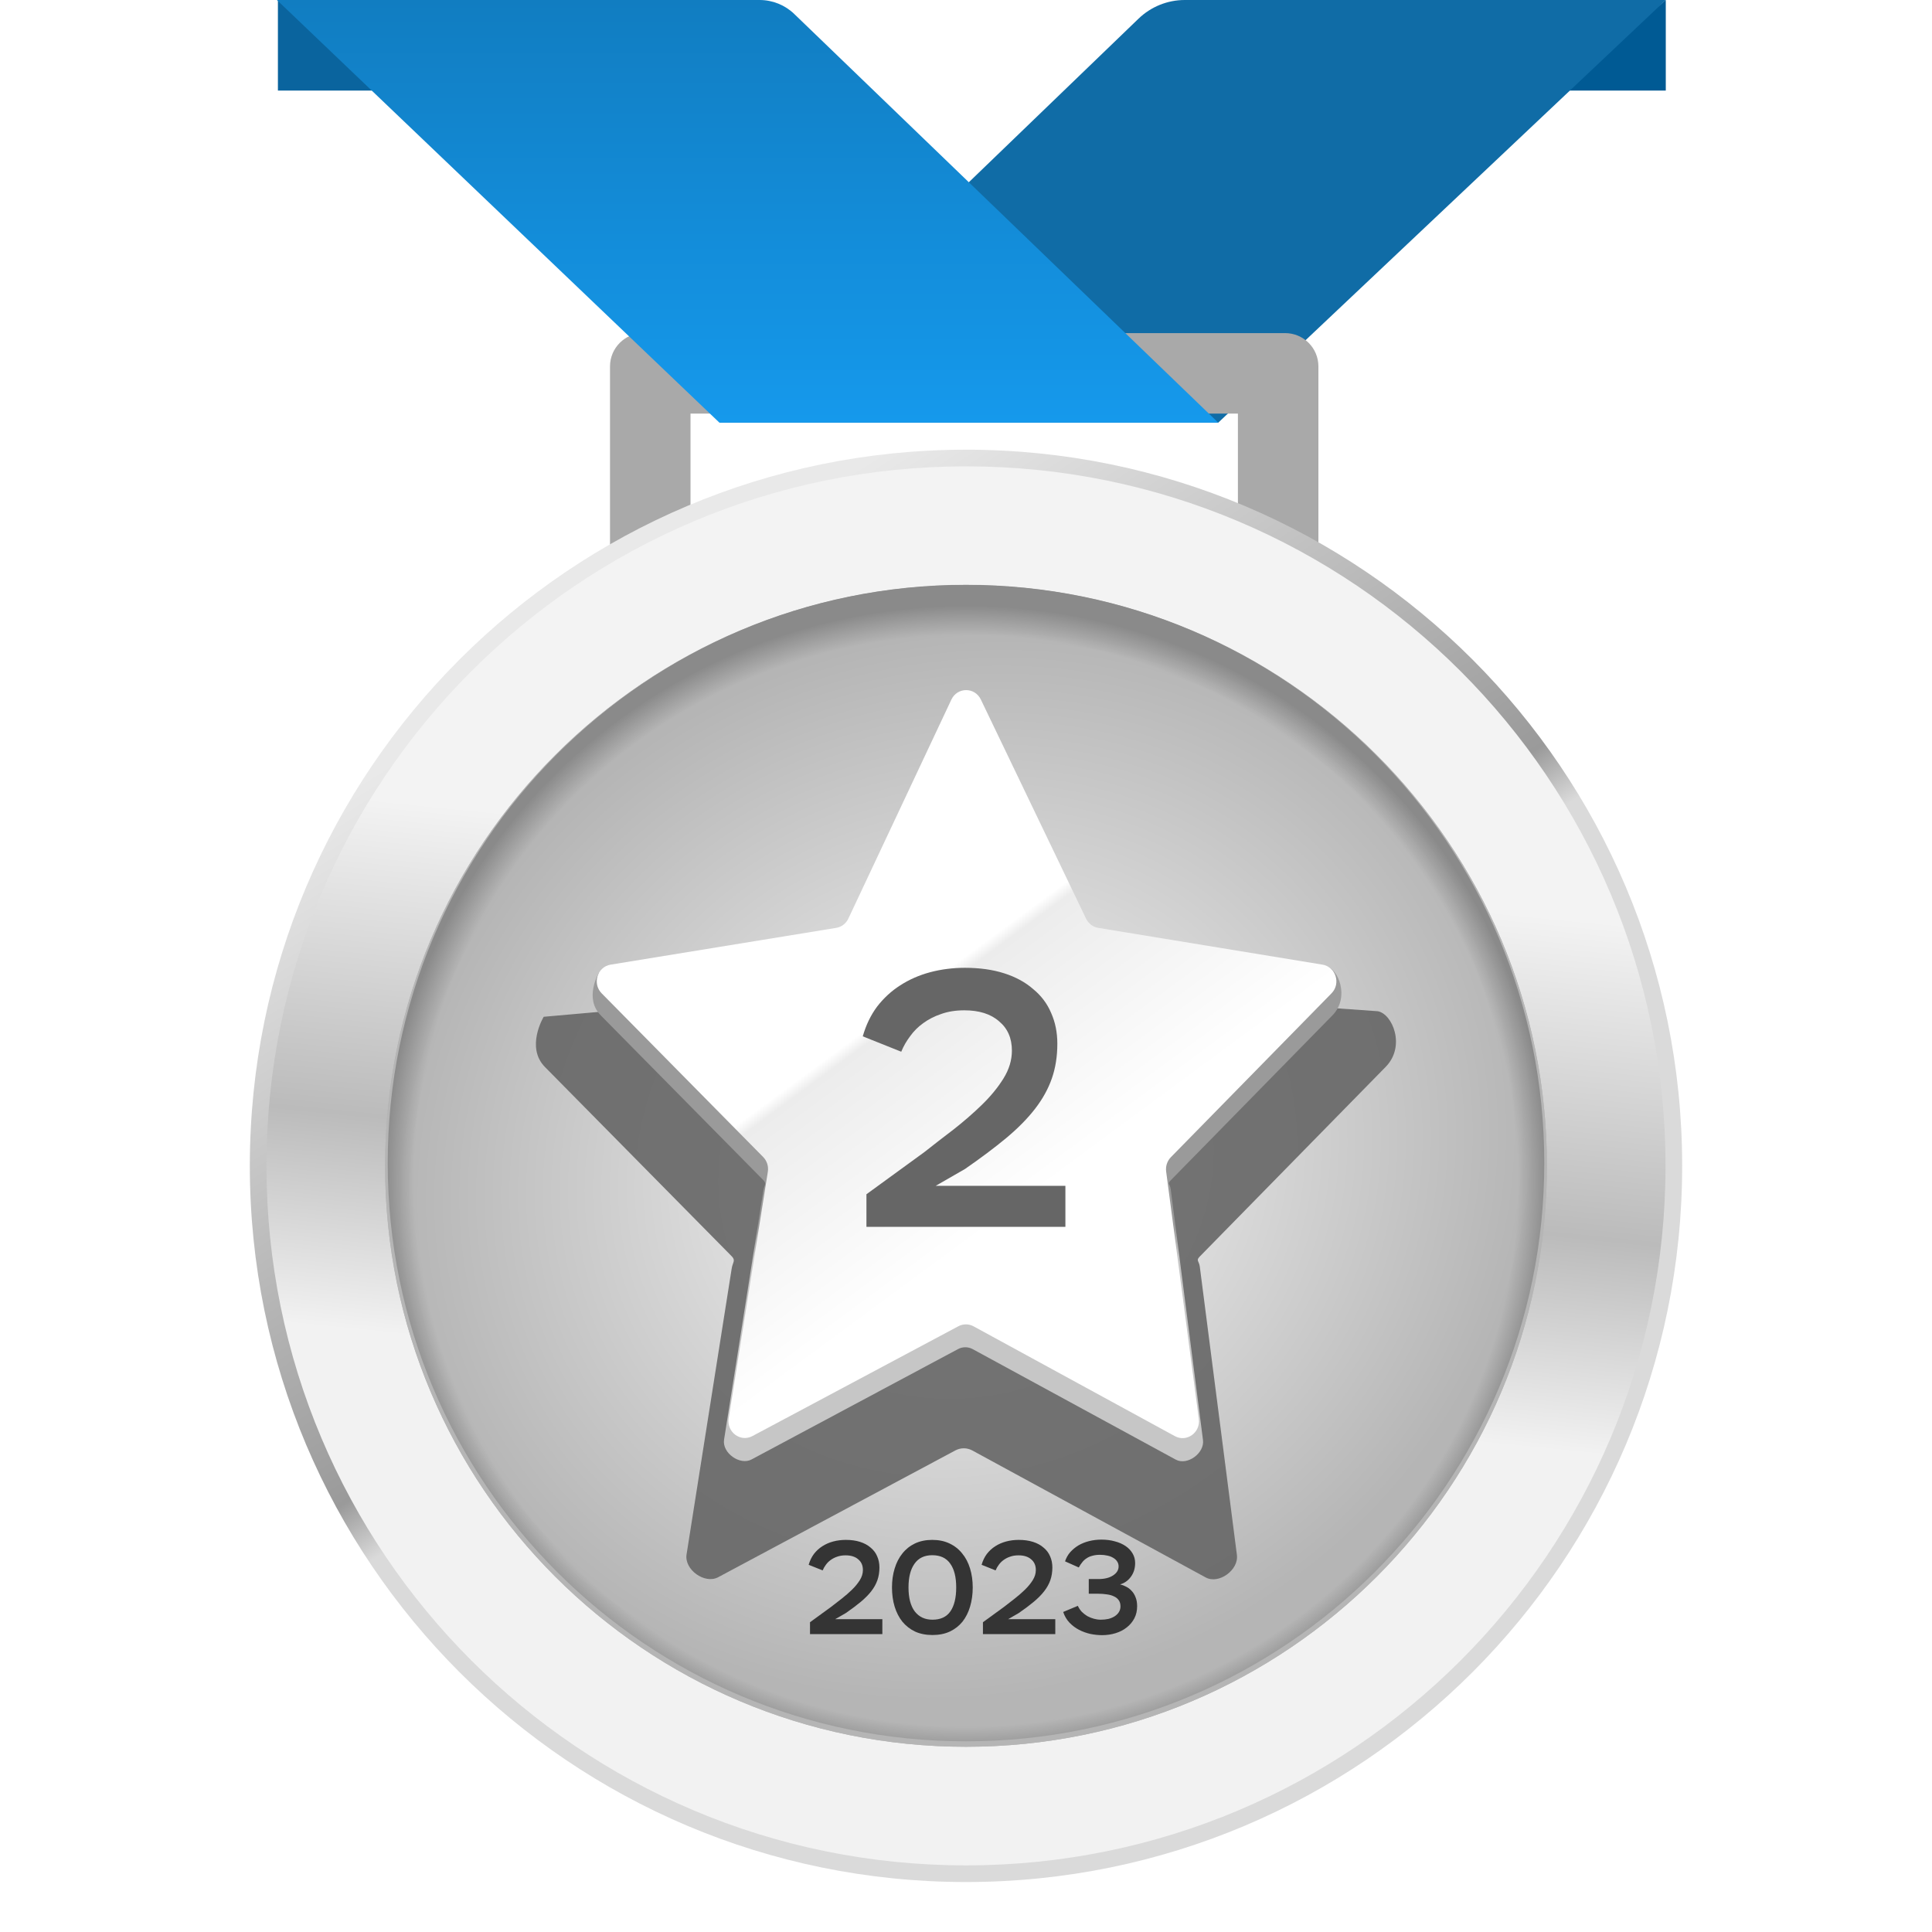
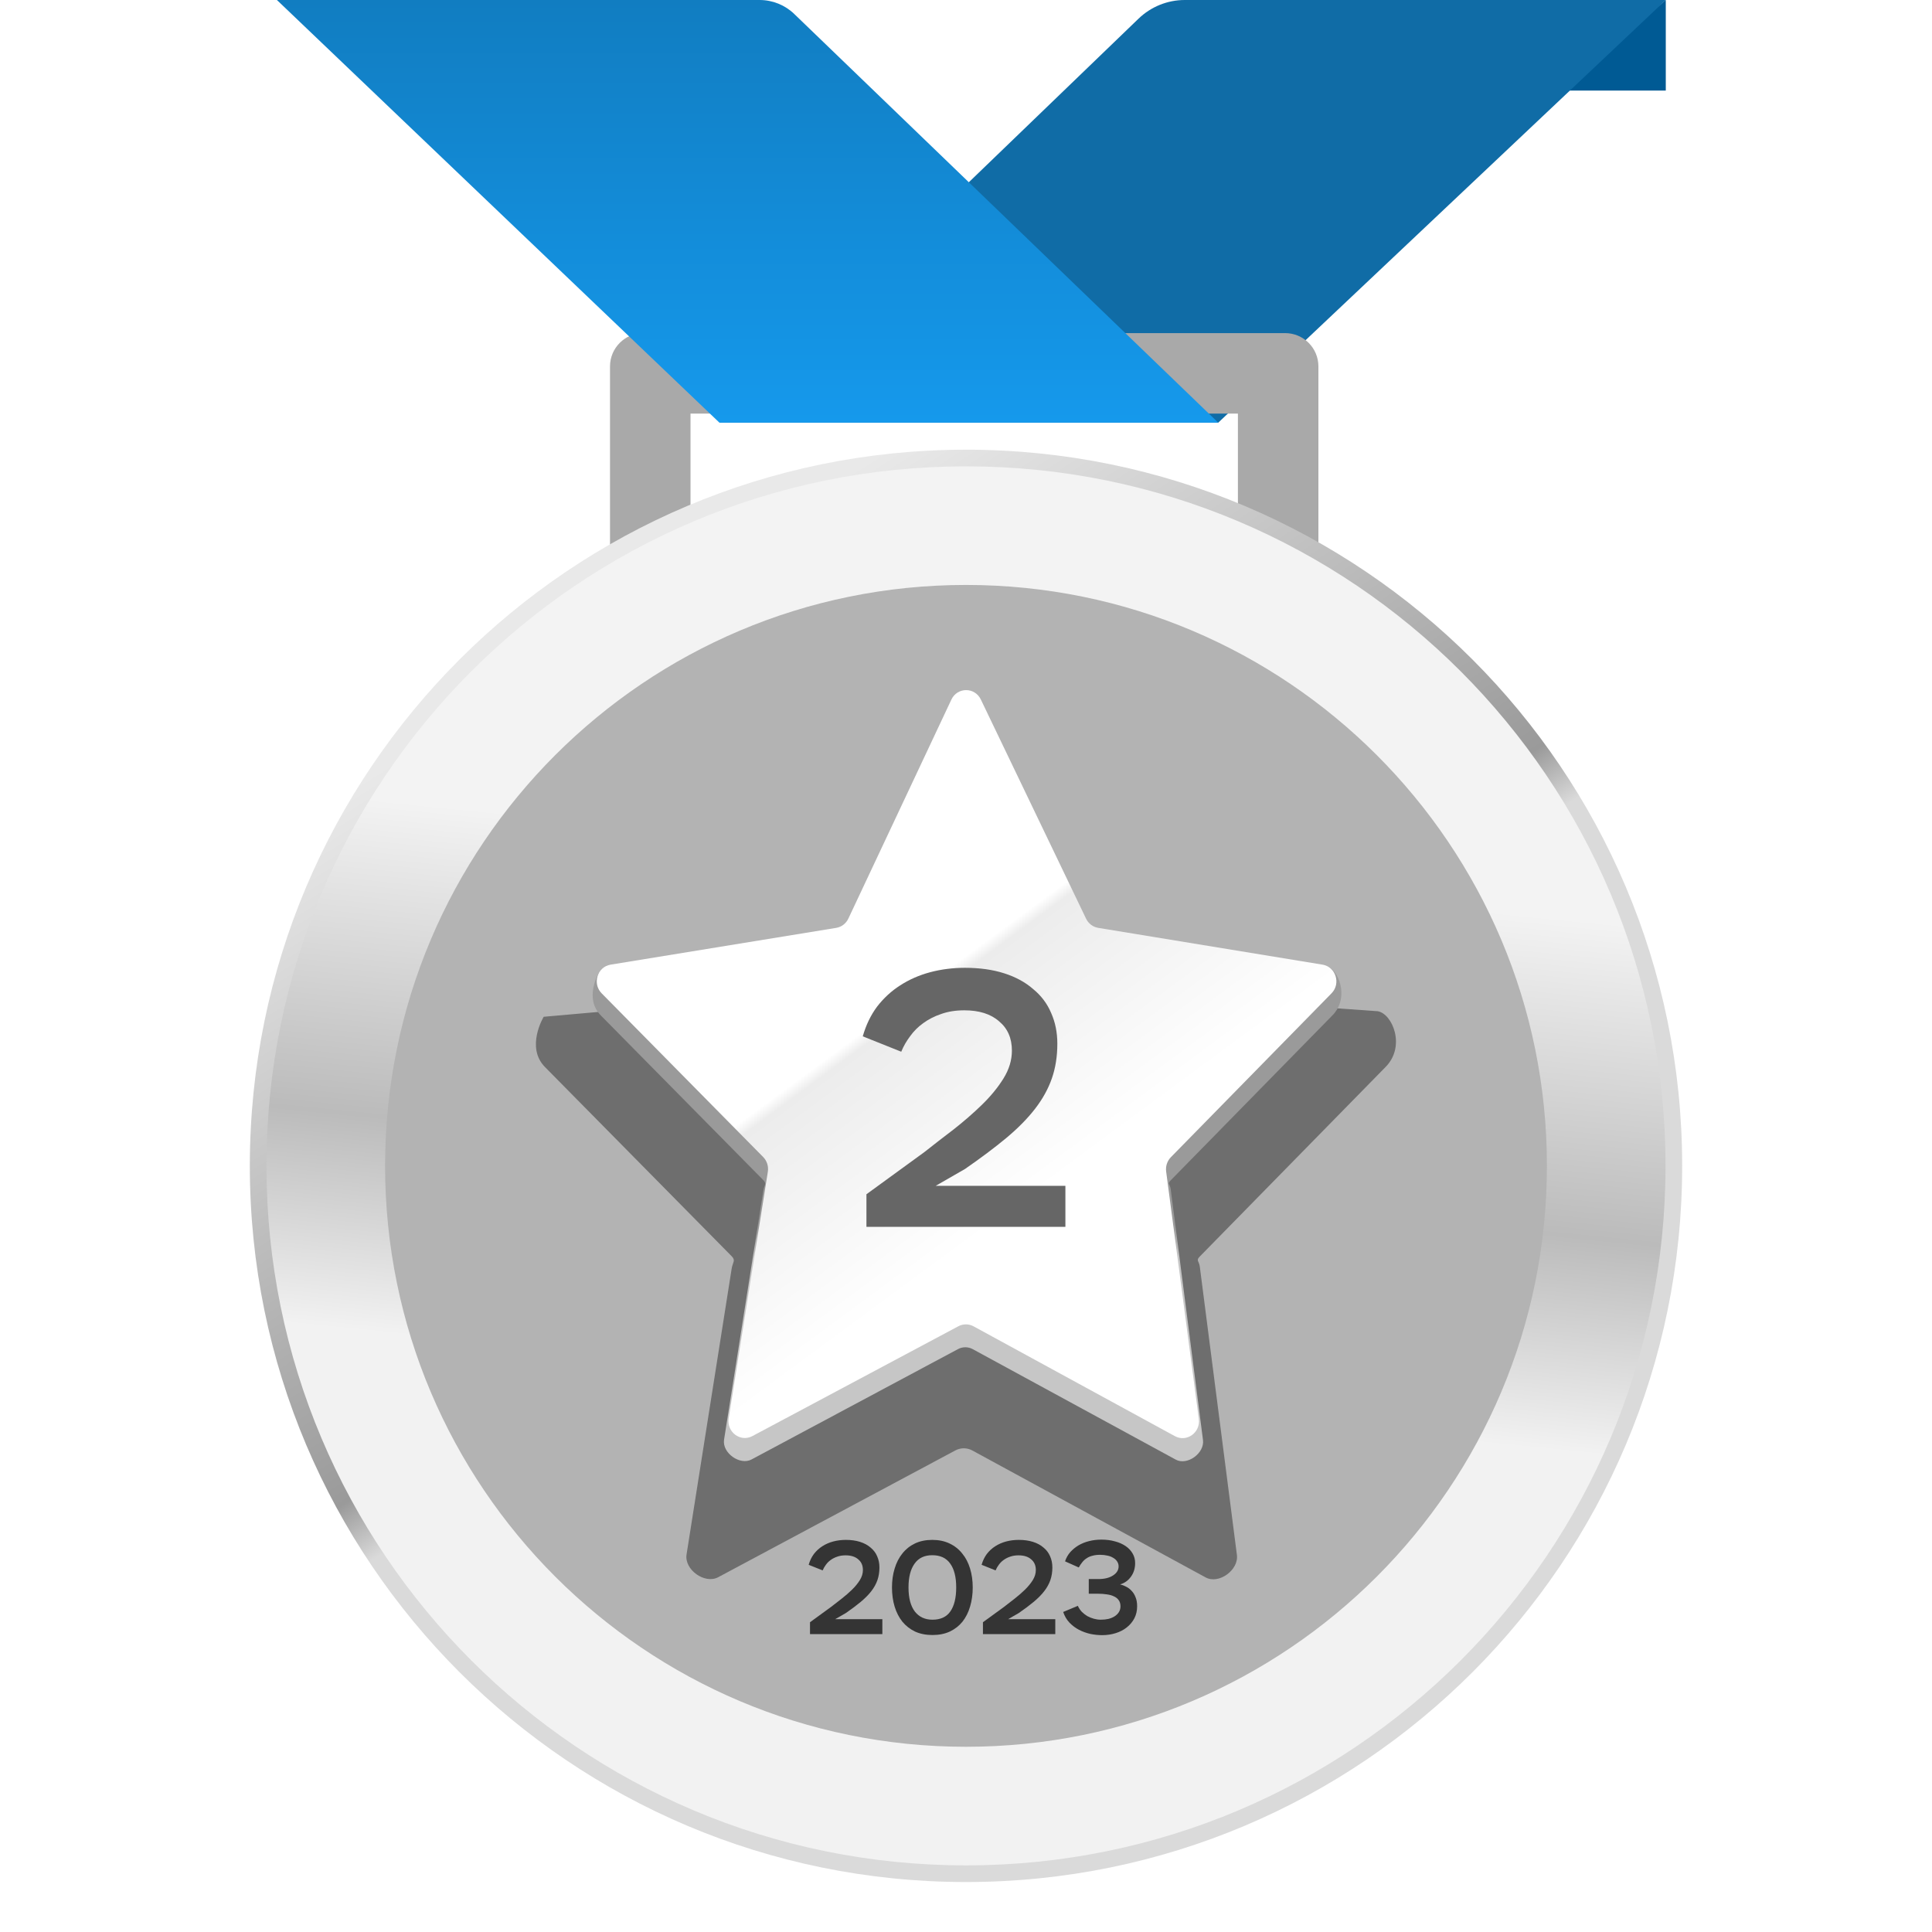
<svg xmlns="http://www.w3.org/2000/svg" width="116" height="116" viewBox="0 0 116 116" fill="none">
  <path d="M100.016 0L93.676 5.438H100.016V0Z" fill="#005A94" />
  <path d="M43.195 25.377H73.145L100.016 0H71.136C70.1 0 69.105 0.402 68.36 1.12L43.195 25.377Z" fill="#106CA6" />
  <path d="M79.159 38.609H36.626V22C36.626 20.895 37.521 20 38.626 20H77.159C78.264 20 79.159 20.895 79.159 22L79.159 38.609ZM41.459 33.775H74.326V24.834H41.459V33.775Z" fill="#A9A9A9" />
-   <path d="M16.686 0L23.027 5.438H16.686V0Z" fill="#0A649E" />
  <path d="M73.145 25.377H43.195L16.626 0H45.607C46.384 0 47.13 0.301 47.689 0.84L73.145 25.377Z" fill="url(#paint0_linear_53542_266)" />
  <path d="M101 70C101 46.252 81.749 27 58 27C34.252 27 15 46.252 15 70C15 93.748 34.252 113 58 113C81.749 113 101 93.748 101 70Z" fill="url(#paint1_linear_53542_266)" />
  <path d="M100 70C100 46.804 81.196 28 58 28C34.804 28 16 46.804 16 70C16 93.196 34.804 112 58 112C81.196 112 100 93.196 100 70Z" fill="url(#paint2_linear_53542_266)" />
  <path d="M58 104.879C77.263 104.879 92.879 89.263 92.879 70C92.879 50.737 77.263 35.121 58 35.121C38.737 35.121 23.121 50.737 23.121 70C23.121 89.263 38.737 104.879 58 104.879Z" fill="#B3B3B3" />
-   <path d="M58 104.879C77.263 104.879 92.879 89.263 92.879 70C92.879 50.737 77.263 35.121 58 35.121C38.737 35.121 23.121 50.737 23.121 70C23.121 89.263 38.737 104.879 58 104.879Z" fill="url(#paint3_radial_53542_266)" />
-   <path d="M58 104.551C77.176 104.551 92.721 89.006 92.721 69.83C92.721 50.654 77.176 35.109 58 35.109C38.824 35.109 23.279 50.654 23.279 69.83C23.279 89.006 38.824 104.551 58 104.551Z" fill="url(#paint4_radial_53542_266)" />
  <g filter="url(#filter0_f_53542_266)">
    <path d="M57.362 87.085C57.681 86.914 58.062 86.916 58.38 87.089L72.388 94.71C73.177 95.14 74.385 94.268 74.265 93.358L72.037 76.048C71.99 75.697 71.792 75.692 72.037 75.442L83.183 64.072C84.425 62.83 83.605 60.861 82.718 60.715L67.019 59.603C66.667 59.546 66.364 59.316 66.207 58.986L58.945 43.788C58.542 42.945 57.373 42.947 56.974 43.792L49.793 58.982C49.636 59.314 49.332 59.546 48.978 59.603L32.644 61.049C32.644 61.049 31.537 62.882 32.73 64.075L43.933 75.428C44.187 75.685 43.99 75.793 43.933 76.154L41.222 93.332C41.077 94.249 42.318 95.128 43.119 94.699L57.362 87.085Z" fill="#666666" fill-opacity="0.9" />
  </g>
  <path d="M48.554 93.953C48.624 93.707 48.728 93.491 48.866 93.305C49.01 93.118 49.178 92.963 49.37 92.841C49.568 92.713 49.786 92.617 50.026 92.553C50.266 92.489 50.52 92.457 50.786 92.457C51.106 92.457 51.392 92.497 51.642 92.577C51.893 92.657 52.104 92.771 52.274 92.921C52.45 93.065 52.581 93.238 52.666 93.441C52.757 93.643 52.802 93.867 52.802 94.113C52.802 94.39 52.762 94.643 52.682 94.873C52.602 95.102 52.48 95.323 52.314 95.537C52.149 95.75 51.938 95.963 51.682 96.177C51.432 96.385 51.133 96.609 50.786 96.849L50.146 97.217H52.978V98.113H48.634V97.401L49.898 96.481C50.101 96.321 50.314 96.155 50.538 95.985C50.762 95.809 50.968 95.63 51.154 95.449C51.346 95.262 51.504 95.07 51.626 94.873C51.749 94.675 51.81 94.473 51.81 94.265C51.81 93.993 51.717 93.779 51.53 93.625C51.349 93.465 51.096 93.385 50.77 93.385C50.584 93.385 50.416 93.411 50.266 93.465C50.122 93.513 49.992 93.579 49.874 93.665C49.762 93.745 49.666 93.841 49.586 93.953C49.506 94.059 49.442 94.171 49.394 94.289L48.554 93.953Z" fill="#343434" />
  <path d="M53.556 95.313C53.556 94.902 53.609 94.523 53.716 94.177C53.822 93.825 53.977 93.523 54.18 93.273C54.382 93.017 54.633 92.817 54.932 92.673C55.236 92.529 55.582 92.457 55.972 92.457C56.366 92.457 56.713 92.529 57.012 92.673C57.316 92.817 57.569 93.017 57.772 93.273C57.98 93.523 58.137 93.825 58.244 94.177C58.35 94.523 58.404 94.902 58.404 95.313C58.404 95.729 58.35 96.113 58.244 96.465C58.142 96.811 57.99 97.113 57.788 97.369C57.585 97.619 57.332 97.817 57.028 97.961C56.729 98.099 56.382 98.169 55.988 98.169C55.593 98.169 55.244 98.099 54.94 97.961C54.641 97.817 54.388 97.619 54.18 97.369C53.977 97.113 53.822 96.811 53.716 96.465C53.609 96.113 53.556 95.729 53.556 95.313ZM54.548 95.313C54.548 95.937 54.673 96.417 54.924 96.753C55.18 97.083 55.534 97.249 55.988 97.249C56.473 97.249 56.83 97.083 57.06 96.753C57.294 96.417 57.412 95.937 57.412 95.313C57.412 94.689 57.292 94.211 57.052 93.881C56.817 93.545 56.457 93.377 55.972 93.377C55.502 93.377 55.148 93.547 54.908 93.889C54.668 94.225 54.548 94.699 54.548 95.313Z" fill="#343434" />
  <path d="M58.937 93.953C59.007 93.707 59.111 93.491 59.249 93.305C59.393 93.118 59.561 92.963 59.753 92.841C59.951 92.713 60.169 92.617 60.409 92.553C60.649 92.489 60.903 92.457 61.169 92.457C61.489 92.457 61.775 92.497 62.025 92.577C62.276 92.657 62.487 92.771 62.657 92.921C62.833 93.065 62.964 93.238 63.049 93.441C63.14 93.643 63.185 93.867 63.185 94.113C63.185 94.39 63.145 94.643 63.065 94.873C62.985 95.102 62.863 95.323 62.697 95.537C62.532 95.75 62.321 95.963 62.065 96.177C61.815 96.385 61.516 96.609 61.169 96.849L60.529 97.217H63.361V98.113H59.017V97.401L60.281 96.481C60.484 96.321 60.697 96.155 60.921 95.985C61.145 95.809 61.351 95.63 61.537 95.449C61.729 95.262 61.887 95.07 62.009 94.873C62.132 94.675 62.193 94.473 62.193 94.265C62.193 93.993 62.1 93.779 61.913 93.625C61.732 93.465 61.479 93.385 61.153 93.385C60.967 93.385 60.799 93.411 60.649 93.465C60.505 93.513 60.375 93.579 60.257 93.665C60.145 93.745 60.049 93.841 59.969 93.953C59.889 94.059 59.825 94.171 59.777 94.289L58.937 93.953Z" fill="#343434" />
  <path d="M63.947 93.745C64.016 93.537 64.12 93.353 64.259 93.193C64.403 93.033 64.568 92.897 64.755 92.785C64.947 92.673 65.16 92.587 65.395 92.529C65.629 92.47 65.875 92.441 66.131 92.441C66.424 92.441 66.693 92.475 66.939 92.545C67.184 92.609 67.397 92.702 67.579 92.825C67.76 92.947 67.901 93.097 68.003 93.273C68.104 93.443 68.155 93.635 68.155 93.849C68.155 94.169 68.069 94.443 67.899 94.673C67.733 94.902 67.517 95.054 67.251 95.129C67.368 95.155 67.488 95.201 67.611 95.265C67.733 95.323 67.843 95.406 67.939 95.513C68.04 95.614 68.12 95.742 68.179 95.897C68.243 96.046 68.275 96.227 68.275 96.441C68.275 96.713 68.219 96.955 68.107 97.169C67.995 97.382 67.843 97.563 67.651 97.713C67.464 97.862 67.243 97.977 66.987 98.057C66.731 98.137 66.459 98.177 66.171 98.177C65.947 98.177 65.715 98.153 65.475 98.105C65.235 98.051 65.005 97.969 64.787 97.857C64.573 97.745 64.381 97.601 64.211 97.425C64.045 97.249 63.92 97.035 63.835 96.785L64.715 96.417C64.773 96.545 64.851 96.662 64.947 96.769C65.048 96.87 65.16 96.958 65.283 97.033C65.411 97.102 65.544 97.155 65.683 97.193C65.821 97.23 65.957 97.249 66.091 97.249C66.256 97.249 66.411 97.233 66.555 97.201C66.699 97.163 66.824 97.11 66.931 97.041C67.037 96.971 67.12 96.889 67.179 96.793C67.243 96.691 67.275 96.577 67.275 96.449C67.275 96.299 67.24 96.177 67.171 96.081C67.101 95.979 67.005 95.902 66.883 95.849C66.765 95.79 66.624 95.75 66.459 95.729C66.293 95.702 66.112 95.689 65.915 95.689H65.371V94.809H65.947C66.315 94.809 66.608 94.737 66.827 94.593C67.051 94.449 67.163 94.267 67.163 94.049C67.163 93.937 67.133 93.838 67.075 93.753C67.021 93.667 66.944 93.595 66.843 93.537C66.741 93.473 66.624 93.427 66.491 93.401C66.357 93.369 66.211 93.353 66.051 93.353C65.88 93.353 65.728 93.371 65.595 93.409C65.461 93.441 65.344 93.491 65.243 93.561C65.141 93.625 65.053 93.705 64.979 93.801C64.904 93.891 64.835 93.995 64.771 94.113L63.947 93.745Z" fill="#343434" />
  <path d="M57.519 81.002C57.797 80.853 58.128 80.855 58.405 81.005L70.595 87.638C71.282 88.012 72.333 87.253 72.229 86.461L70.29 71.397C70.249 71.091 70.077 71.087 70.29 70.87L79.99 60.975C81.07 59.894 80.355 58.13 79.583 58.003L65.923 57.086C65.617 57.036 65.353 56.836 65.216 56.549L58.896 43.323C58.546 42.589 57.529 42.591 57.181 43.326L50.932 56.546C50.796 56.834 50.531 57.036 50.223 57.086L35.947 58.431C35.947 58.431 35.045 59.94 36.083 60.977L45.832 70.858C46.053 71.081 45.882 71.175 45.832 71.49L43.474 86.438C43.347 87.236 44.426 88.001 45.124 87.628L57.519 81.002Z" fill="url(#paint5_linear_53542_266)" />
  <path d="M57.54 79.631C57.828 79.478 58.169 79.479 58.455 79.635L70.542 86.228C71.251 86.615 72.087 86.014 71.979 85.196L70.017 70.337C69.976 70.022 70.081 69.704 70.3 69.481L79.947 59.64C80.52 59.056 80.204 58.049 79.408 57.919L65.937 55.71C65.622 55.658 65.35 55.453 65.209 55.158L58.891 42C58.528 41.244 57.478 41.248 57.121 42.007L50.938 55.151C50.798 55.45 50.525 55.659 50.206 55.711L36.662 57.919C35.864 58.049 35.55 59.059 36.126 59.643L45.821 69.468C46.049 69.699 46.154 70.029 46.102 70.354L43.751 85.16C43.62 85.983 44.457 86.608 45.176 86.224L57.54 79.631Z" fill="url(#paint6_linear_53542_266)" />
  <path d="M51.802 62.223C51.993 61.548 52.279 60.954 52.66 60.441C53.056 59.928 53.518 59.502 54.046 59.165C54.589 58.813 55.19 58.549 55.85 58.373C56.51 58.197 57.207 58.109 57.94 58.109C58.82 58.109 59.605 58.219 60.294 58.439C60.983 58.659 61.563 58.974 62.032 59.385C62.516 59.781 62.875 60.258 63.11 60.815C63.359 61.372 63.484 61.988 63.484 62.663C63.484 63.426 63.374 64.122 63.154 64.753C62.934 65.384 62.597 65.992 62.142 66.579C61.687 67.166 61.108 67.752 60.404 68.339C59.715 68.911 58.893 69.527 57.94 70.187L56.18 71.199H63.968V73.663H52.022V71.705L55.498 69.175C56.055 68.735 56.642 68.28 57.258 67.811C57.874 67.327 58.439 66.836 58.952 66.337C59.48 65.824 59.913 65.296 60.25 64.753C60.587 64.21 60.756 63.653 60.756 63.081C60.756 62.333 60.499 61.746 59.986 61.321C59.487 60.881 58.791 60.661 57.896 60.661C57.383 60.661 56.921 60.734 56.51 60.881C56.114 61.013 55.755 61.196 55.432 61.431C55.124 61.651 54.86 61.915 54.64 62.223C54.42 62.516 54.244 62.824 54.112 63.147L51.802 62.223Z" fill="#666666" />
  <defs>
    <filter id="filter0_f_53542_266" x="26.177" y="37.157" width="63.639" height="63.666" filterUnits="userSpaceOnUse" color-interpolation-filters="sRGB">
      <feFlood flood-opacity="0" result="BackgroundImageFix" />
      <feBlend mode="normal" in="SourceGraphic" in2="BackgroundImageFix" result="shape" />
      <feGaussianBlur stdDeviation="3" result="effect1_foregroundBlur_53542_266" />
    </filter>
    <linearGradient id="paint0_linear_53542_266" x1="44.886" y1="0" x2="44.886" y2="25.377" gradientUnits="userSpaceOnUse">
      <stop stop-color="#117DC1" />
      <stop offset="1" stop-color="#1599EC" />
    </linearGradient>
    <linearGradient id="paint1_linear_53542_266" x1="40.171" y1="27" x2="105.195" y2="129.78" gradientUnits="userSpaceOnUse">
      <stop offset="0.057" stop-color="#E9E9E9" />
      <stop offset="0.354" stop-color="#9A9A9A" />
      <stop offset="0.385" stop-color="#DADADA" />
    </linearGradient>
    <linearGradient id="paint2_linear_53542_266" x1="61.529" y1="27.994" x2="52.193" y2="121.036" gradientUnits="userSpaceOnUse">
      <stop offset="0.254" stop-color="#F3F3F3" />
      <stop offset="0.457" stop-color="#BBBBBB" />
      <stop offset="0.595" stop-color="#F2F2F2" />
    </linearGradient>
    <radialGradient id="paint3_radial_53542_266" cx="0" cy="0" r="1" gradientUnits="userSpaceOnUse" gradientTransform="translate(58 70) rotate(-114.32) scale(34.73 38.163)">
      <stop offset="0.069" stop-color="#F4F4F4" />
      <stop offset="0.913" stop-color="#B5B5B5" />
    </radialGradient>
    <radialGradient id="paint4_radial_53542_266" cx="0" cy="0" r="1" gradientUnits="userSpaceOnUse" gradientTransform="translate(58 70.901) rotate(90) scale(34.549 34.815)">
      <stop offset="0.948" stop-opacity="0" />
      <stop offset="1" stop-opacity="0.24" />
    </radialGradient>
    <linearGradient id="paint5_linear_53542_266" x1="58.03" y1="94.322" x2="58.009" y2="42.637" gradientUnits="userSpaceOnUse">
      <stop offset="0.365" stop-color="#C6C6C6" />
      <stop offset="0.401" stop-color="#9A9A9A" />
    </linearGradient>
    <linearGradient id="paint6_linear_53542_266" x1="29.625" y1="102.242" x2="13.252" y2="80.049" gradientUnits="userSpaceOnUse">
      <stop offset="0.188" stop-color="white" />
      <stop offset="0.672" stop-color="#ECECEC" />
      <stop offset="0.698" stop-color="white" />
    </linearGradient>
  </defs>
</svg>